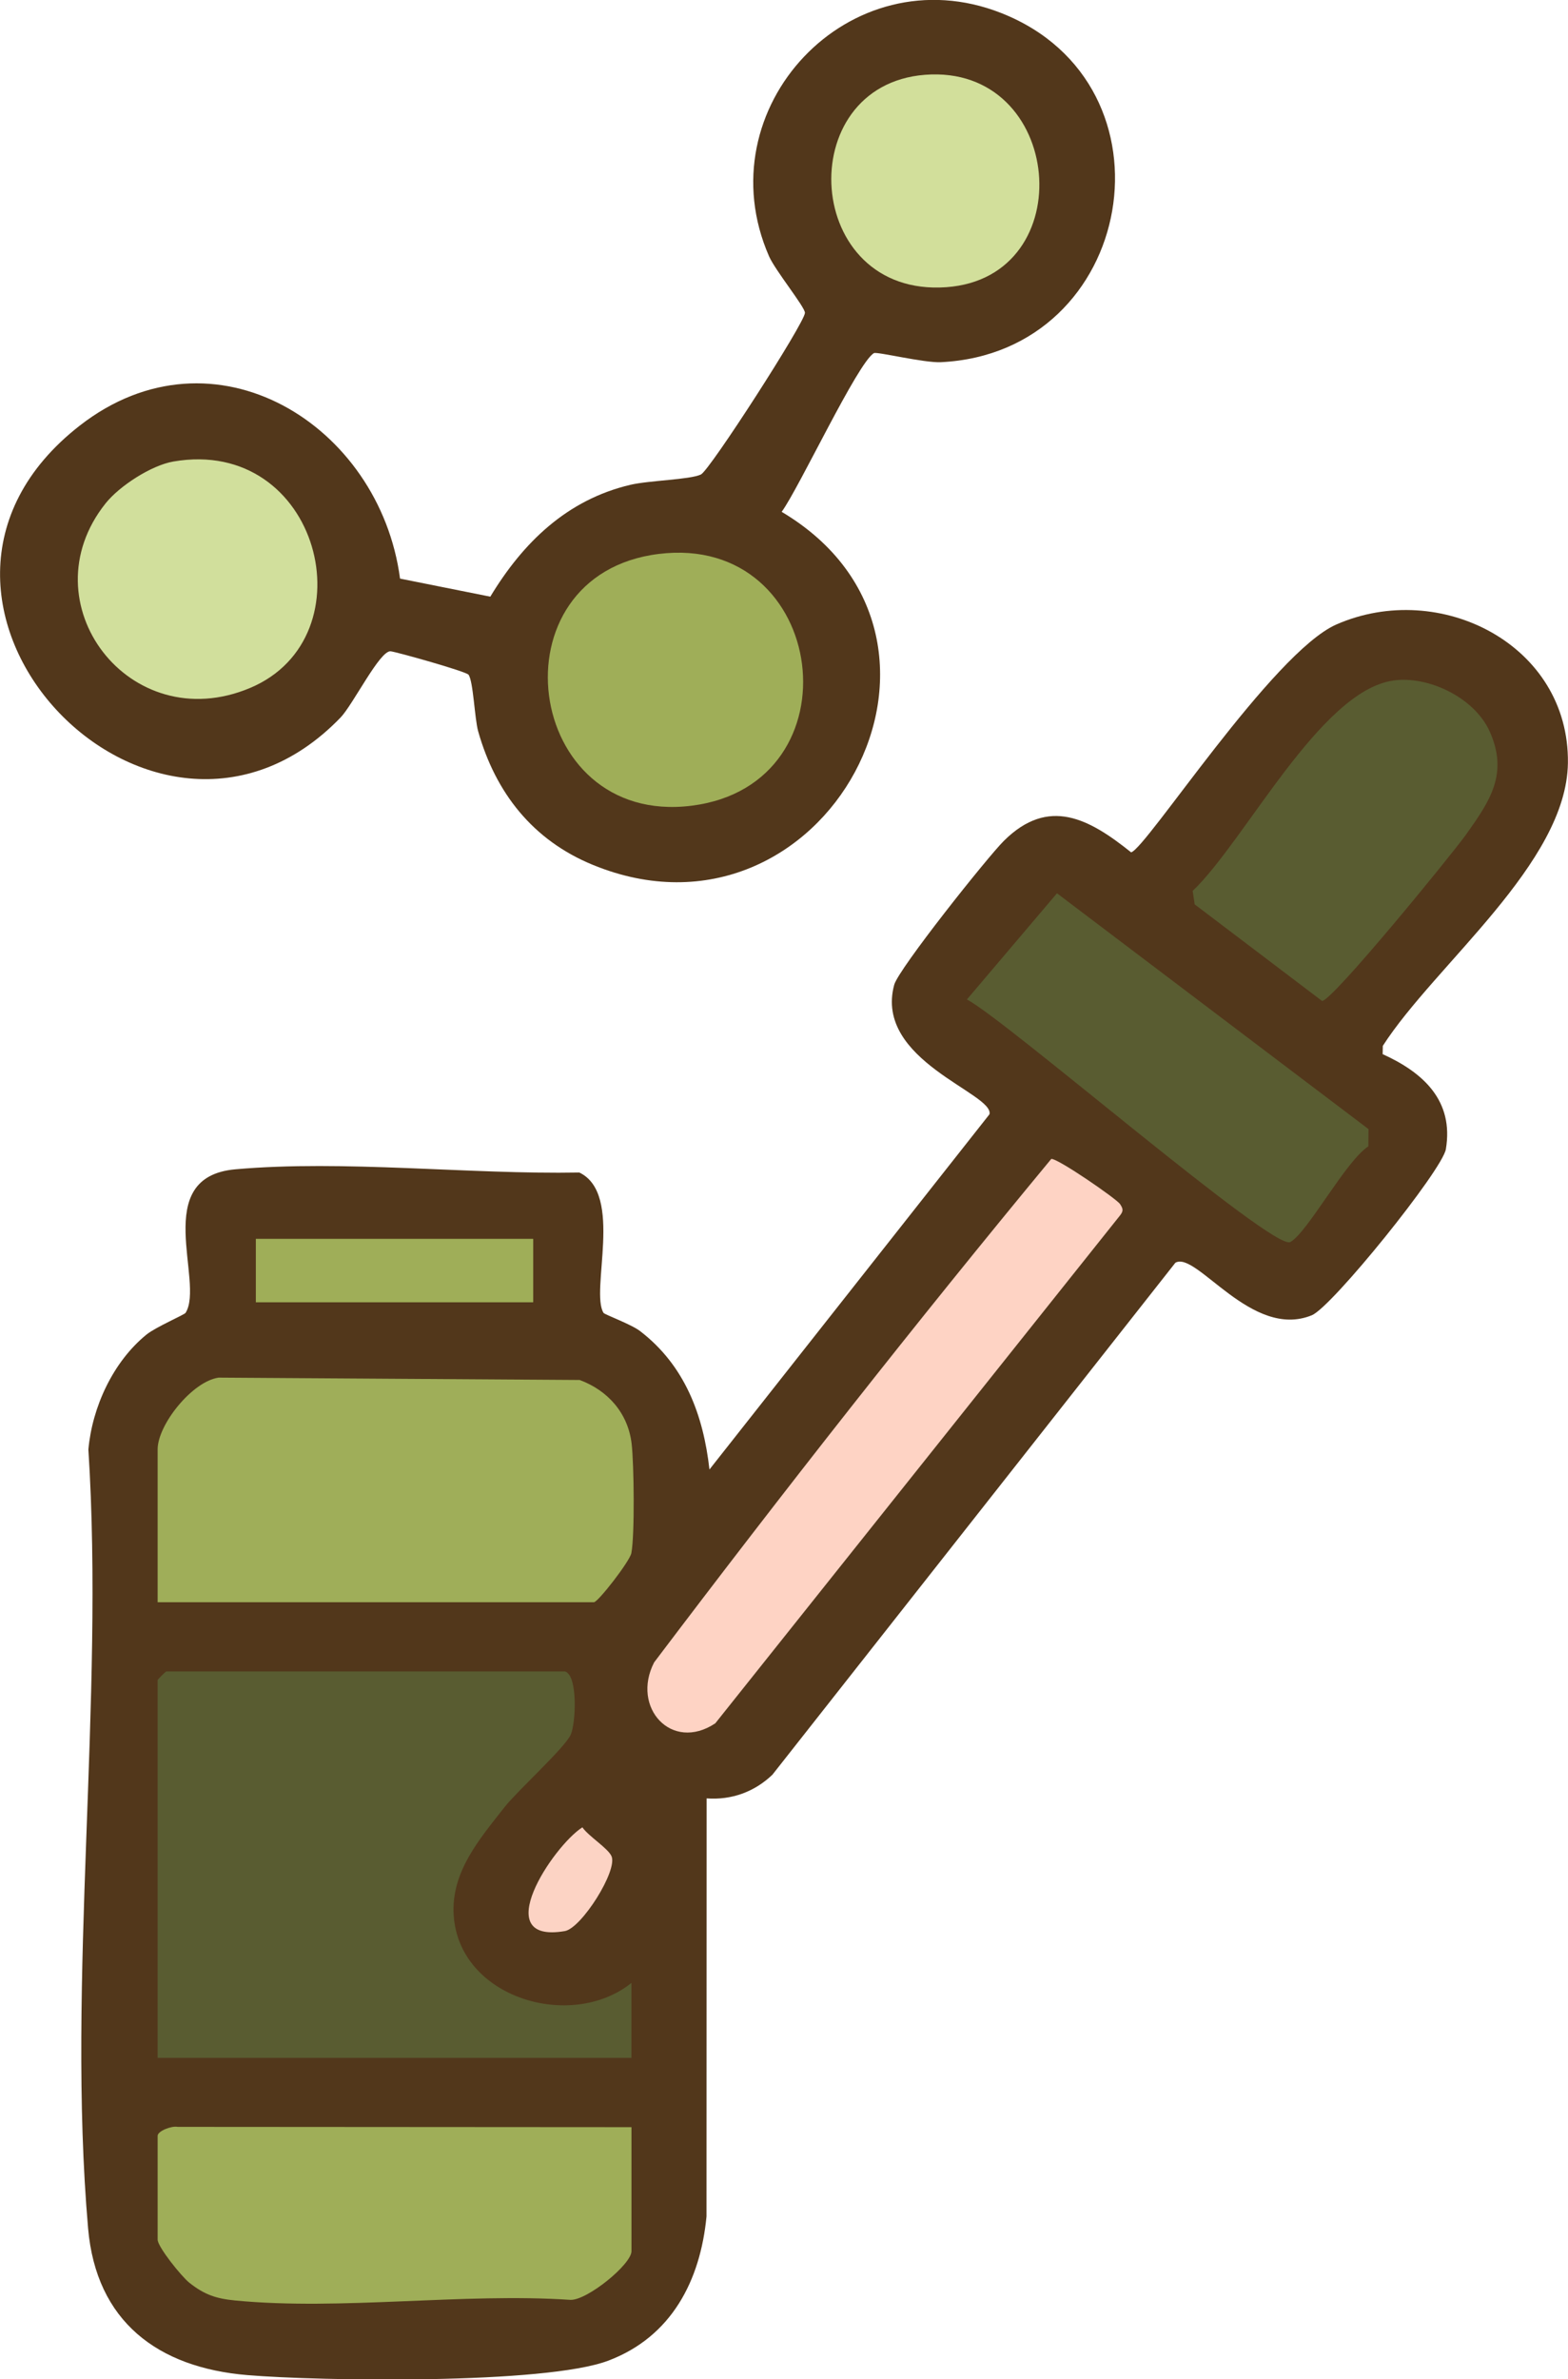
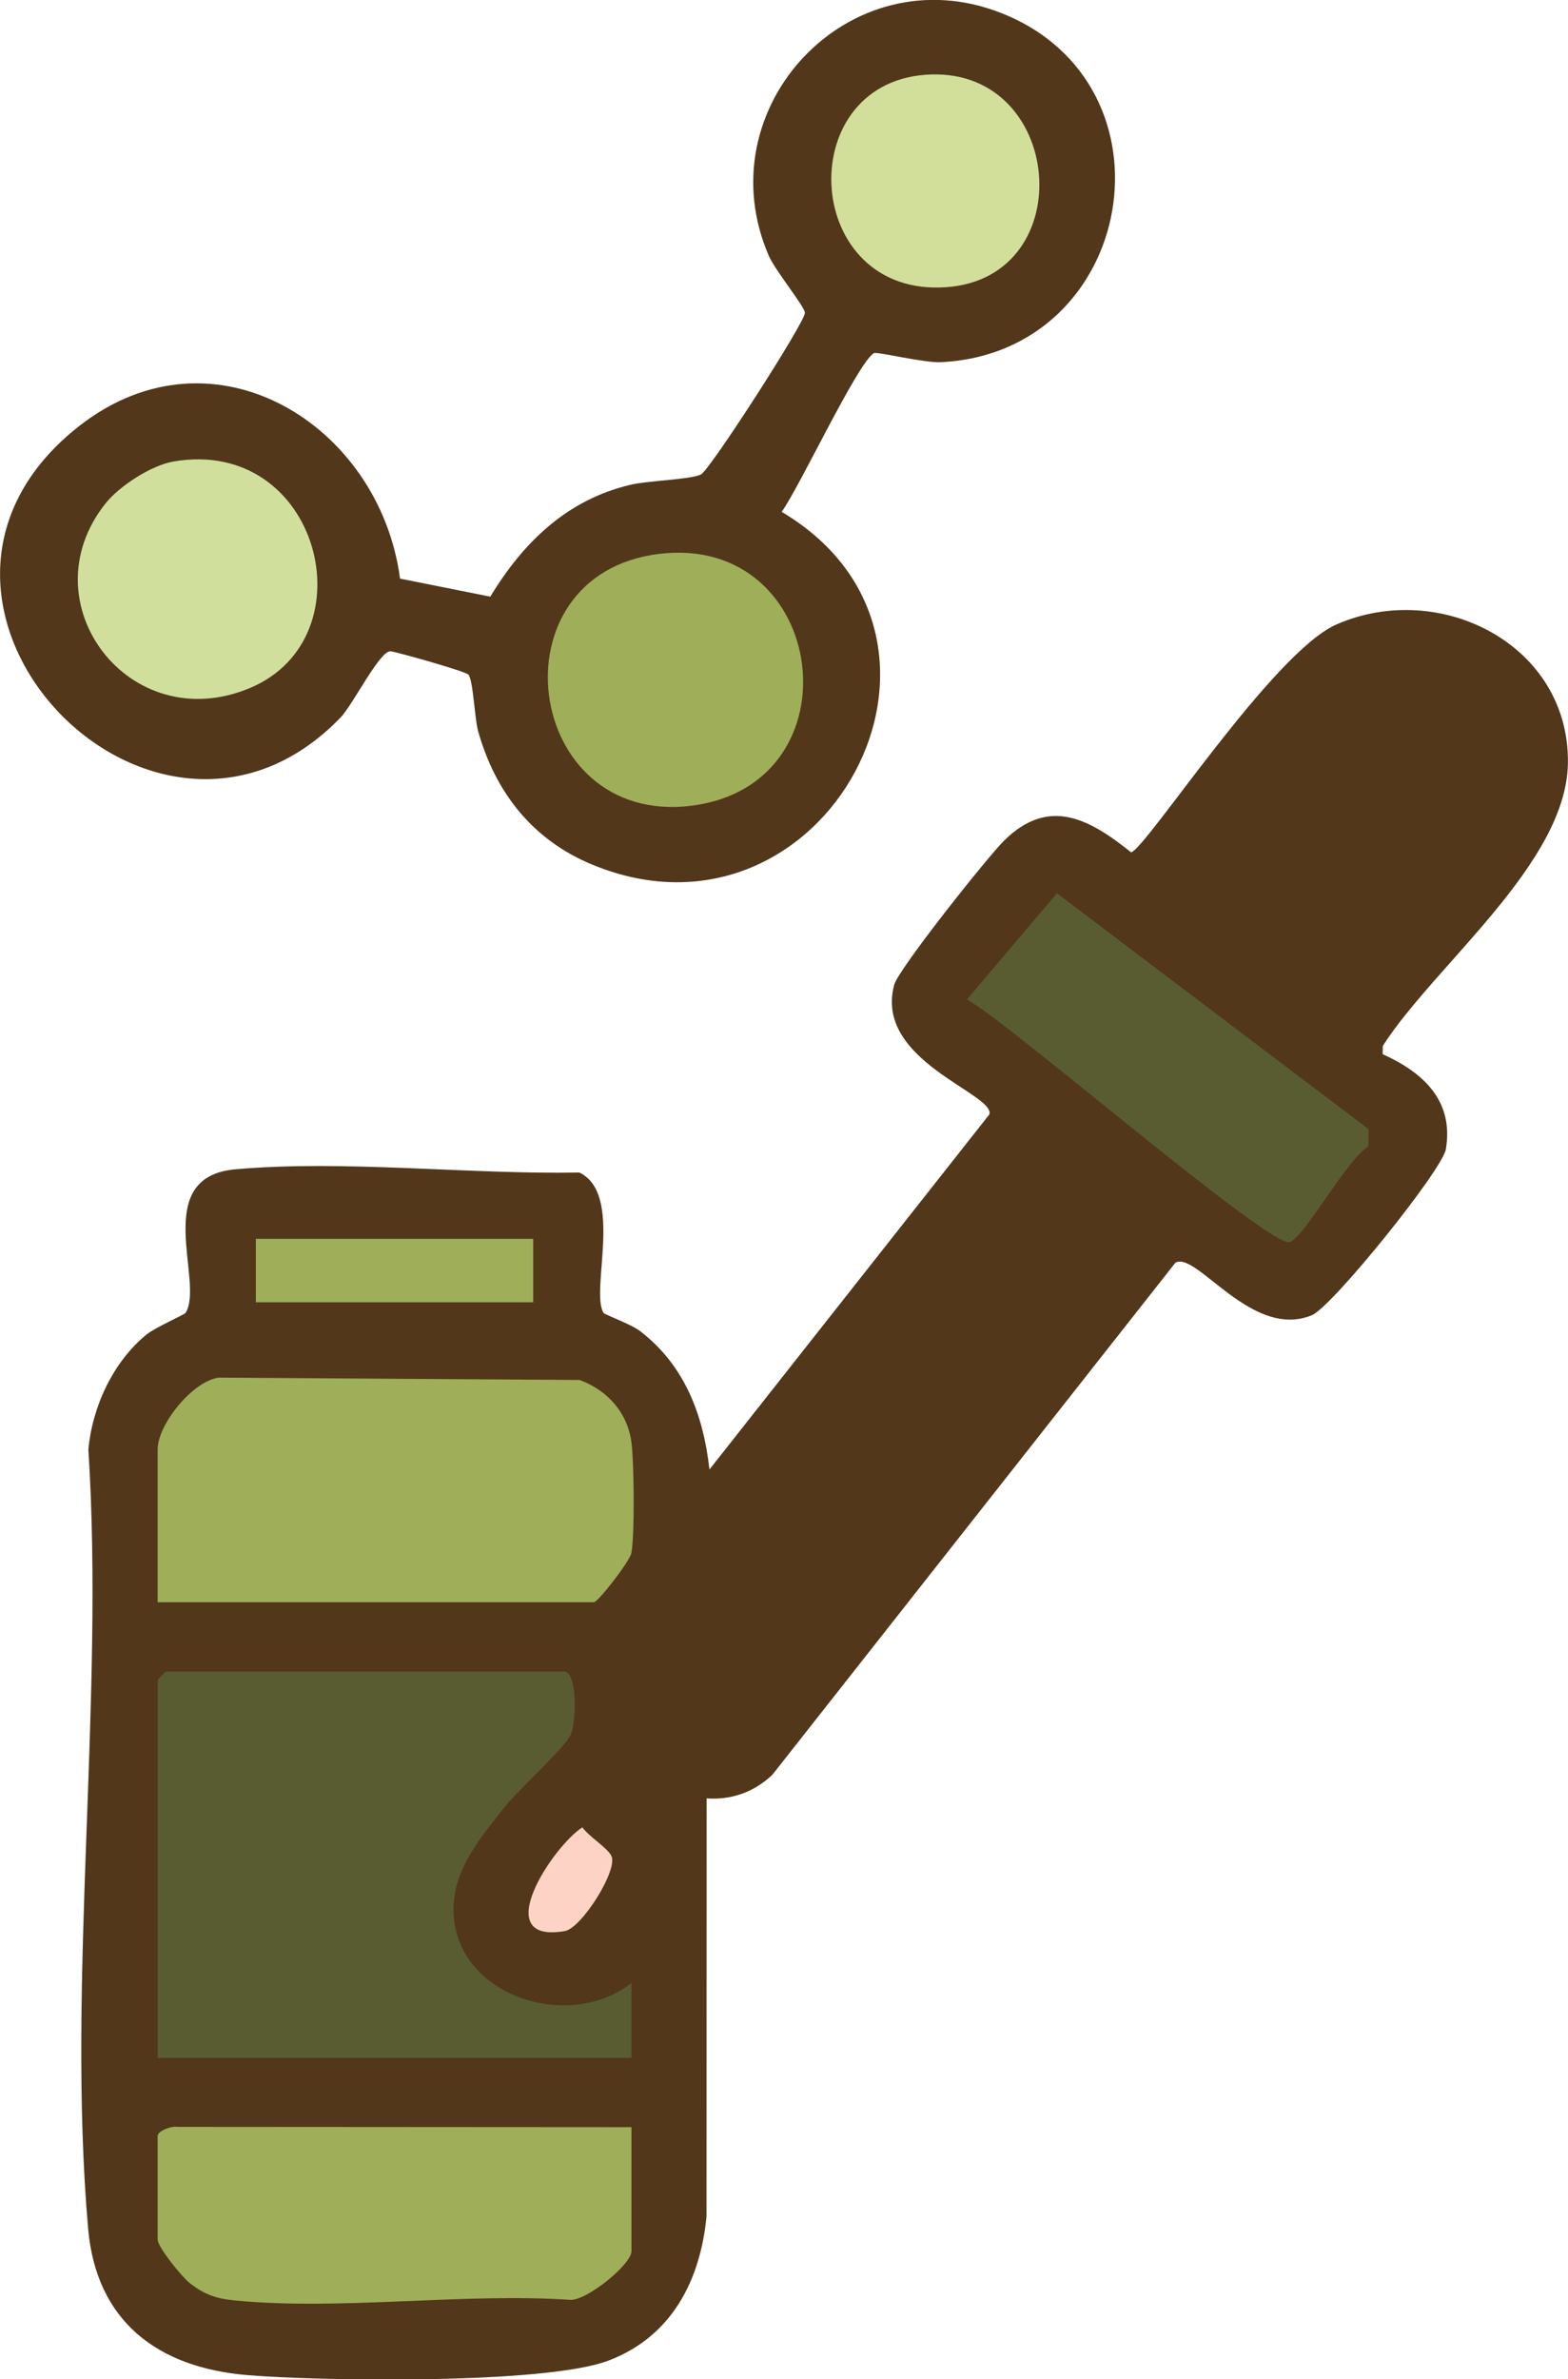
<svg xmlns="http://www.w3.org/2000/svg" width="118" height="179" viewBox="0 0 118 179" fill="none">
  <g clip-path="url(#clip0_584_610)">
    <path d="M104.056 79.31C107.1 80.69 109.422 82.803 108.809 86.457C108.544 88.032 100.242 98.326 98.724 98.951C94.184 100.817 90.031 94.086 88.453 95.002L58.13 133.517C56.782 134.81 55.051 135.439 53.177 135.301L53.168 166.755C52.703 171.585 50.533 175.807 45.775 177.604C41.018 179.401 24.067 179.145 18.61 178.689C11.878 178.129 7.238 174.657 6.629 167.644C5.007 148.966 7.868 127.975 6.651 109.05C6.942 105.847 8.512 102.445 11.03 100.401C11.721 99.841 13.874 98.916 13.965 98.773C15.422 96.465 11.256 88.544 17.714 87.972C25.859 87.247 35.334 88.367 43.601 88.215C46.963 89.829 44.397 97.141 45.419 98.773C45.502 98.903 47.493 99.624 48.172 100.145C51.537 102.731 52.929 106.455 53.39 110.556L74.463 83.832C74.833 82.256 65.753 79.8 67.293 74.093C67.61 72.909 74.329 64.463 75.559 63.248C78.921 59.924 81.96 61.591 85.122 64.125C86.248 63.847 95.772 49.088 100.568 46.983C108.352 43.568 118.115 48.502 117.993 57.407C117.893 64.954 107.987 72.579 104.064 78.685L104.051 79.305L104.056 79.31Z" fill="#52371B" />
    <path d="M58.828 38.51C75.044 48.145 62.041 72.217 44.617 65.069C40.094 63.216 37.294 59.645 35.985 55.023C35.715 54.068 35.619 51.243 35.258 50.761C35.076 50.514 29.77 49.026 29.388 48.999C28.575 48.947 26.561 53.018 25.626 53.986C11.502 68.615 -10.776 45.081 6.005 32.018C16.103 24.159 28.579 31.966 30.105 43.531L36.898 44.89C39.355 40.824 42.664 37.599 47.439 36.475C48.865 36.141 51.927 36.089 52.748 35.698C53.405 35.39 60.576 24.259 60.576 23.534C60.576 23.096 58.345 20.353 57.876 19.285C53.001 8.154 63.929 -3.515 75.348 0.981C88.99 6.353 85.489 26.541 70.8 27.249C69.539 27.31 65.99 26.442 65.768 26.567C64.546 27.275 60.128 36.727 58.828 38.502V38.51Z" fill="#52371B" />
    <path d="M42.521 125.75C43.504 126.054 43.334 129.669 42.947 130.515C42.504 131.496 38.925 134.742 37.968 135.961C36.094 138.353 33.946 140.822 34.141 144.059C34.515 150.321 42.986 152.825 47.518 149.184V154.826H11.863V126.401C11.863 126.353 12.468 125.75 12.516 125.75H42.521Z" fill="#595C31" />
    <path d="M11.863 120.543V109.043C11.863 107.181 14.477 103.918 16.455 103.645L43.621 103.822C45.739 104.604 47.257 106.309 47.531 108.6C47.713 110.115 47.774 115.47 47.513 116.846C47.392 117.471 45 120.543 44.695 120.543H11.863Z" fill="#9FAE59" />
    <path d="M47.522 160.036V169.366C47.522 170.356 44.195 173.068 42.93 173.029C34.855 172.486 25.653 173.845 17.712 173.077C16.277 172.938 15.403 172.651 14.259 171.749C13.659 171.276 11.863 169.041 11.863 168.498V160.687C11.863 160.327 12.916 159.919 13.364 160.014L47.522 160.036Z" fill="#9FAE58" />
-     <path d="M79.112 87.193C79.555 87.111 84.039 90.2 84.291 90.591C84.522 90.942 84.556 91.107 84.278 91.455L53.829 129.653C50.533 131.844 47.48 128.451 49.228 125.066C58.925 112.242 68.858 99.583 79.112 87.193Z" fill="#FED3C4" />
    <path d="M79.545 67.207L102.989 84.948L102.976 86.246C101.28 87.331 98.388 92.751 97.1 93.445C95.813 94.14 75.858 76.846 72.766 75.192L79.545 67.203V67.207Z" fill="#595C31" />
-     <path d="M104.813 51.202C107.496 50.807 110.962 52.499 112.097 55.012C113.545 58.206 112.123 60.267 110.323 62.793C109.257 64.286 100.321 75.239 99.495 75.309L89.906 68.04L89.754 67.029C93.703 63.262 99.334 52.009 104.822 51.206L104.813 51.202Z" fill="#595C31" />
    <path d="M40.127 93.203H19.254V97.977H40.127V93.203Z" fill="#9FAE58" />
    <path d="M43.827 137.477C44.288 138.149 45.744 139.039 46.018 139.646C46.505 140.723 43.761 145.067 42.505 145.284C36.712 146.277 41.609 138.896 43.827 137.477Z" fill="#FCD3C4" />
    <path d="M49.586 41.674C62.349 40.108 64.719 59.02 52.047 60.617C39.38 62.21 36.918 43.228 49.586 41.674Z" fill="#9FAE58" />
    <path d="M13.049 34.722C24.055 32.826 27.891 47.95 18.815 51.76C9.74 55.57 1.995 45.342 7.944 37.873C8.996 36.554 11.388 35.009 13.049 34.722Z" fill="#D1DF9C" />
    <path d="M69.606 5.628C80.073 4.808 81.46 20.878 71.21 21.607C60.439 22.375 59.521 6.418 69.606 5.628Z" fill="#D2DF9B" />
  </g>
  <defs>
    <clipPath id="clip0_584_610">
      <rect width="118" height="179" fill="white" />
    </clipPath>
  </defs>
</svg>